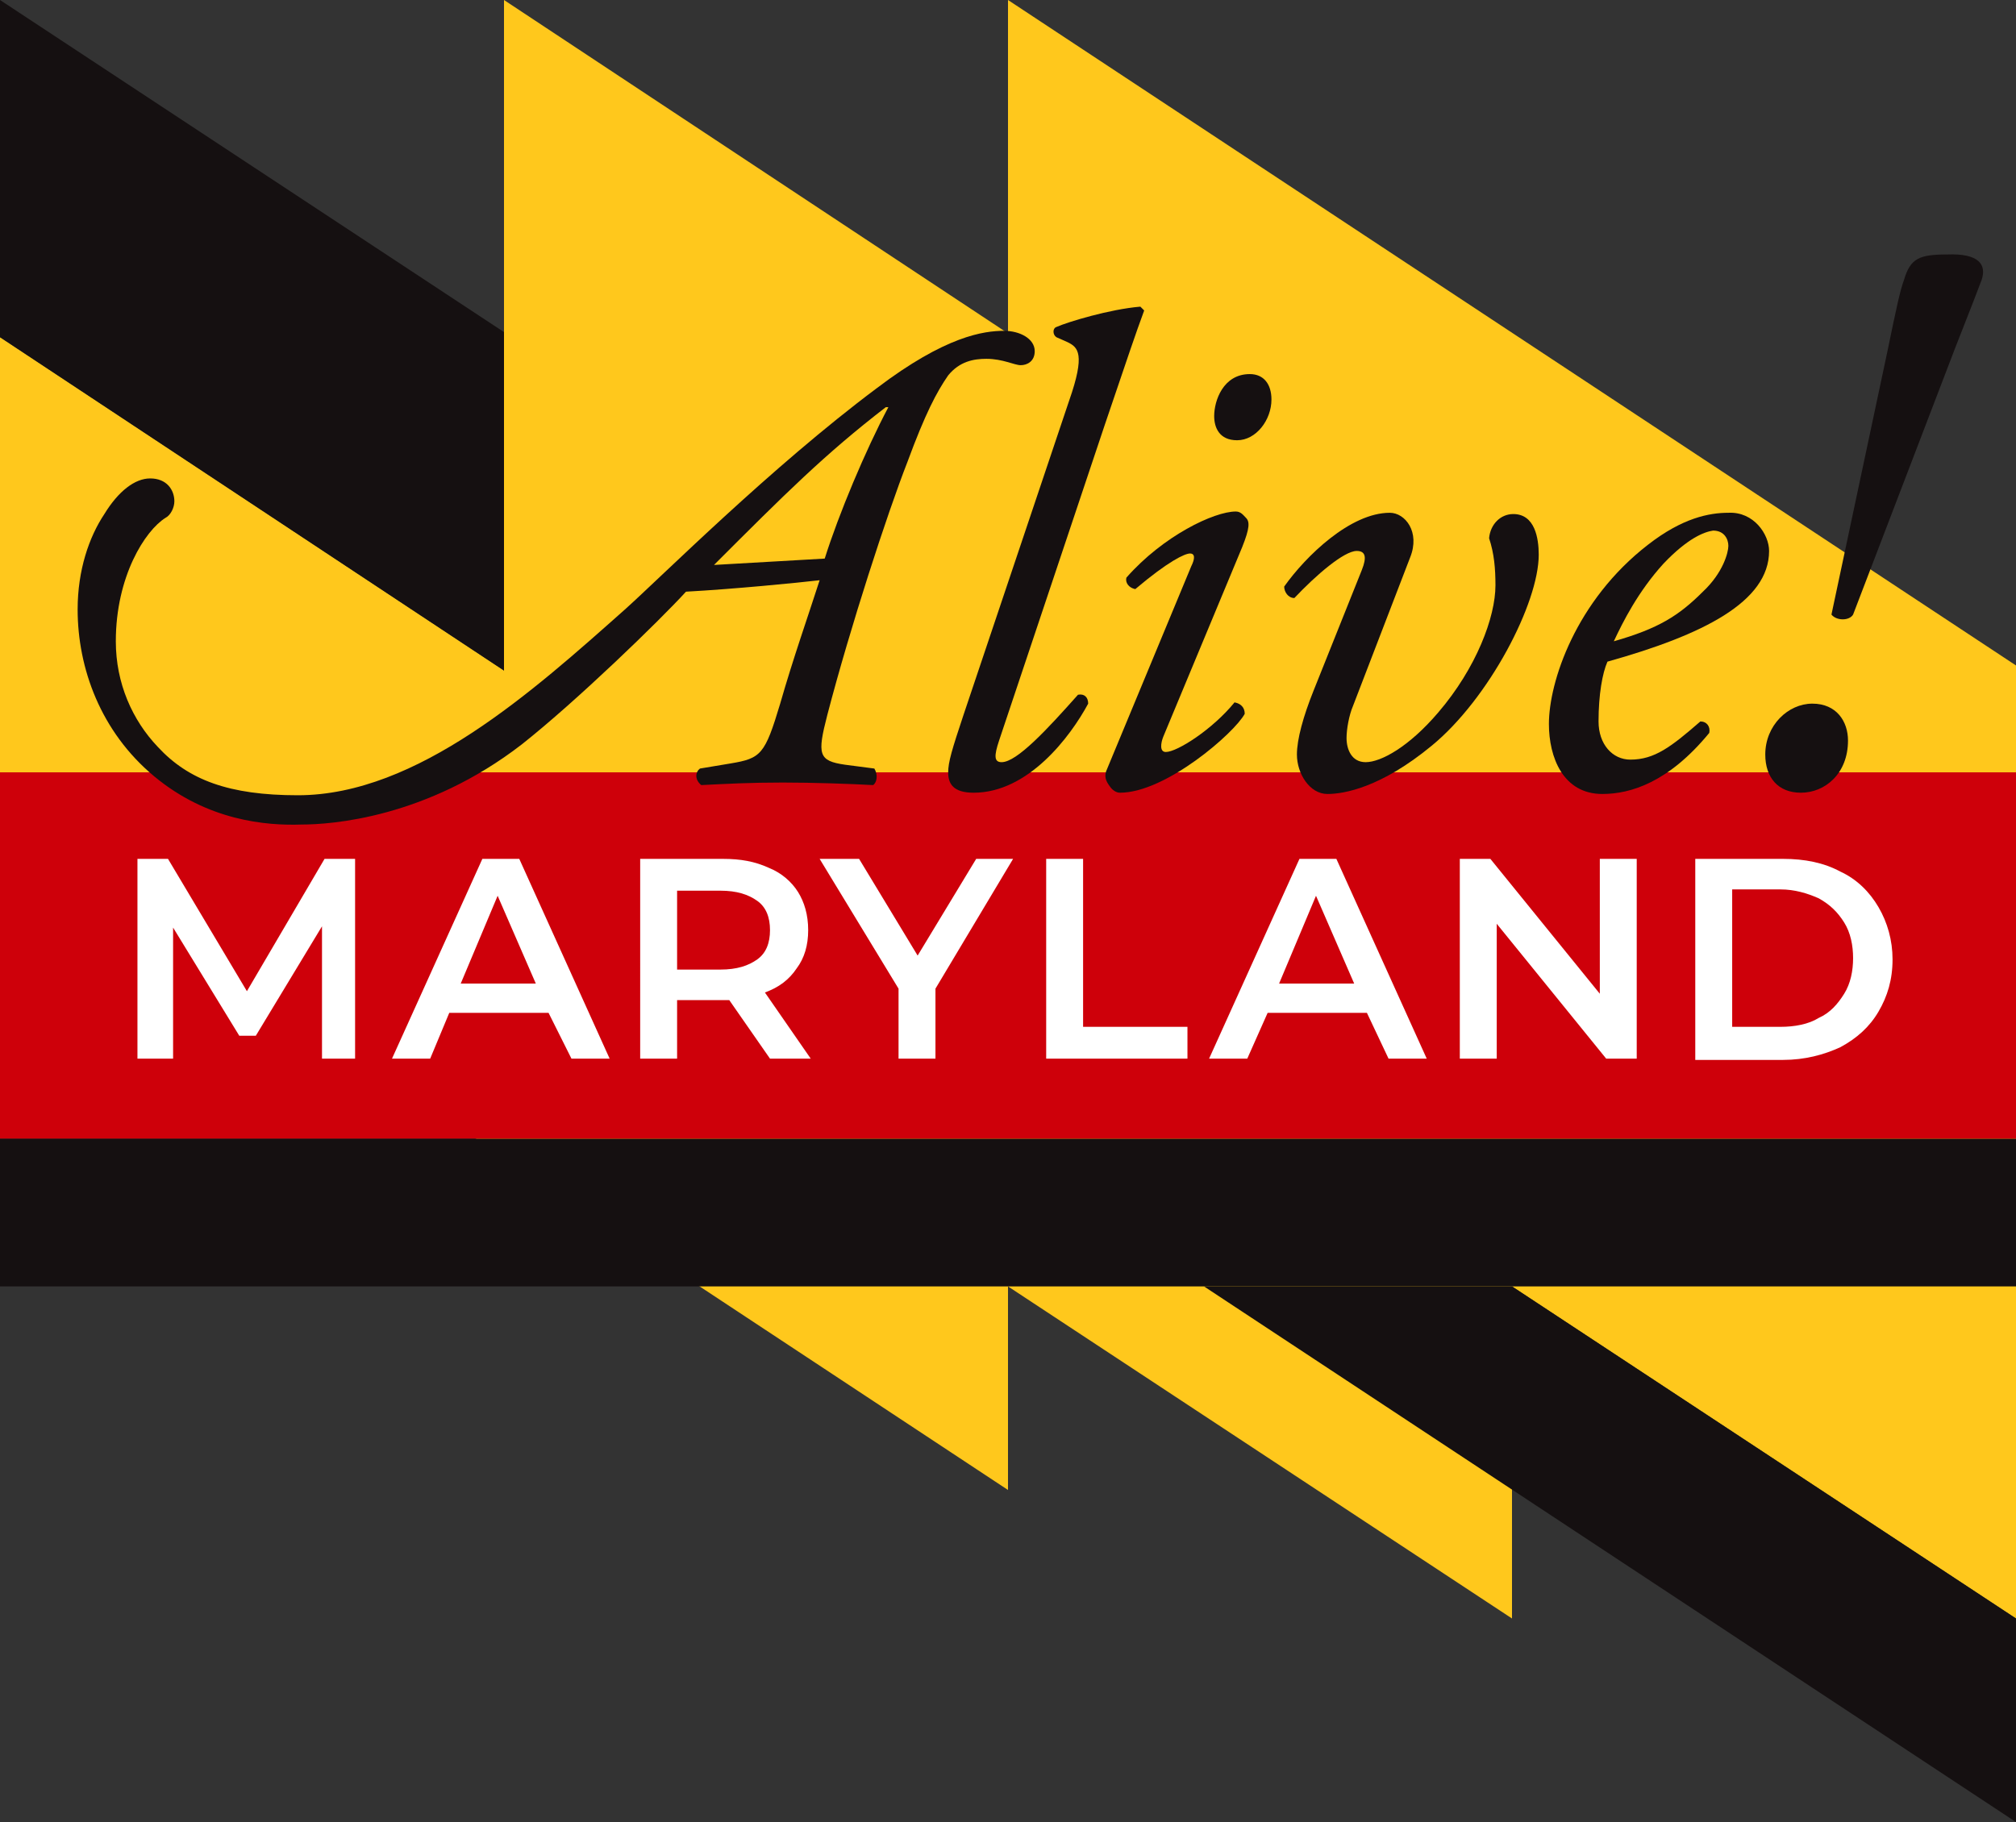
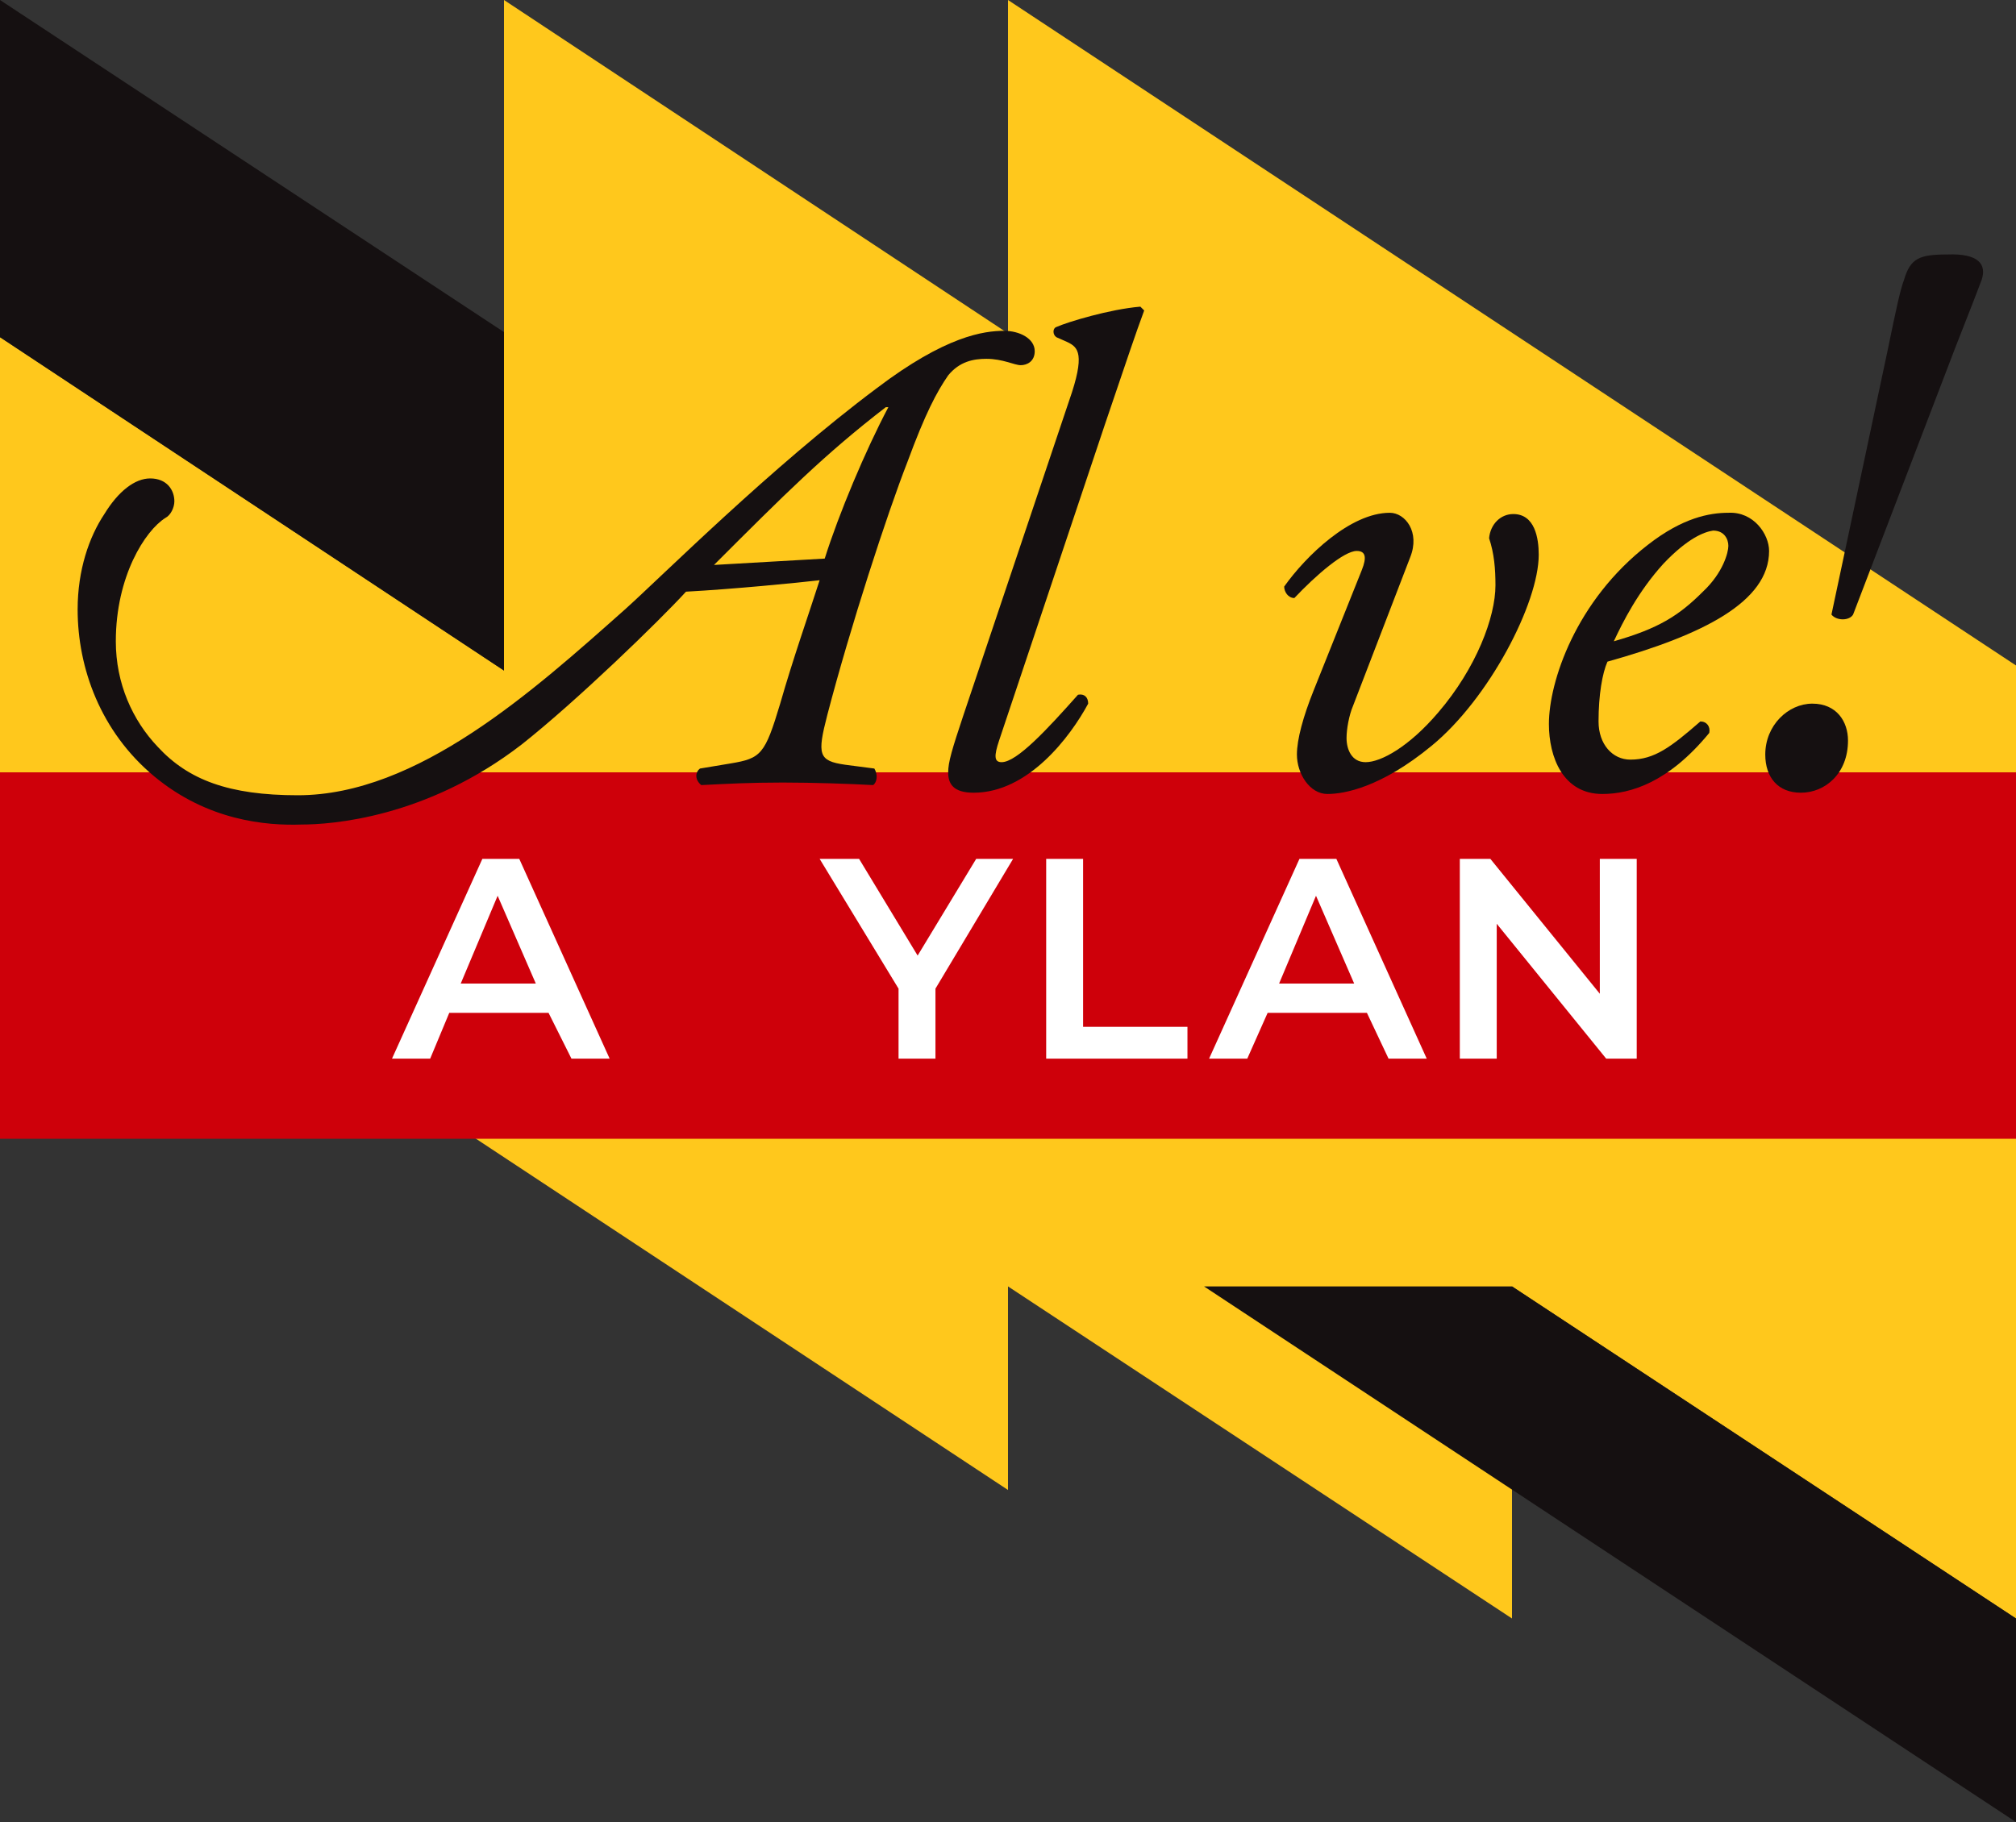
<svg xmlns="http://www.w3.org/2000/svg" version="1.1" id="Layer_1" x="0px" y="0px" width="158.4px" height="143.2px" viewBox="0 0 158.4 143.2" style="enable-background:new 0 0 158.4 143.2;" xml:space="preserve">
  <rect x="0" y="0" width="158.4" height="143.2" fill="#333333" stroke="none" />
  <style type="text/css">
	.st0{fill:#FFC81C;}
	.st1{fill:#151011;}
	.st2{fill:#CE000A;}
	.st3{fill:#FFFFFF;}
</style>
  <g>
    <polygon class="st0" points="158.4,52.3 79.2,0 79.2,26.2 39.6,0 39.6,52.7 0,26.5 0,64.8 79.2,117.1 79.2,101.1 118.8,127.2    118.8,101.1 158.4,127.2  " />
    <polygon class="st1" points="158.4,143.2 94.6,101.1 118.8,101.1 158.4,127.2  " />
    <path class="st2" d="M33.7,60.7c-2.2,1.7-6,2.9-10.4,2.9s-8.2-1.2-10.4-2.9H0v28.8h158.4V60.7H33.7z" />
    <g>
-       <path class="st3" d="M25.3,83.2l0-10.4l-5.2,8.6h-1.3l-5.2-8.5v10.3h-2.8V67.5h2.4l6.2,10.4l6.1-10.4h2.4l0,15.7H25.3z" />
      <path class="st3" d="M43.1,79.6h-7.8l-1.5,3.6h-3l7.1-15.7h2.9l7.1,15.7h-3L43.1,79.6z M42.1,77.3l-3-6.9l-2.9,6.9H42.1z" />
-       <path class="st3" d="M60.5,83.2l-3.2-4.6c-0.1,0-0.3,0-0.6,0h-3.5v4.6h-2.9V67.5h6.5c1.4,0,2.5,0.2,3.6,0.7c1,0.4,1.8,1.1,2.3,1.9    c0.5,0.8,0.8,1.8,0.8,3c0,1.2-0.3,2.2-0.9,3C62,77,61.2,77.6,60.1,78l3.6,5.2H60.5z M59.5,70.8c-0.7-0.5-1.6-0.8-2.9-0.8h-3.4v6.2    h3.4c1.3,0,2.2-0.3,2.9-0.8c0.7-0.5,1-1.3,1-2.3C60.5,72.1,60.2,71.3,59.5,70.8z" />
      <path class="st3" d="M73.5,77.7v5.5h-2.9v-5.5l-6.2-10.2h3.1l4.6,7.6l4.6-7.6h2.9L73.5,77.7z" />
      <path class="st3" d="M82.2,67.5h2.9v13.2h8.2v2.5H82.2V67.5z" />
      <path class="st3" d="M107.4,79.6h-7.8L98,83.2h-3l7.1-15.7h2.9l7.1,15.7h-3L107.4,79.6z M106.4,77.3l-3-6.9l-2.9,6.9H106.4z" />
      <path class="st3" d="M128.6,67.5v15.7h-2.4l-8.6-10.6v10.6h-2.9V67.5h2.4l8.6,10.6V67.5H128.6z" />
-       <path class="st3" d="M133.2,67.5h6.9c1.7,0,3.2,0.3,4.5,1c1.3,0.6,2.3,1.6,3,2.8c0.7,1.2,1.1,2.6,1.1,4.1c0,1.6-0.4,2.9-1.1,4.1    c-0.7,1.2-1.7,2.1-3,2.8c-1.3,0.6-2.8,1-4.5,1h-6.9V67.5z M139.9,80.7c1.1,0,2.2-0.2,3-0.7c0.9-0.4,1.5-1.1,2-1.9    c0.5-0.8,0.7-1.8,0.7-2.8s-0.2-2-0.7-2.8c-0.5-0.8-1.1-1.4-2-1.9c-0.9-0.4-1.9-0.7-3-0.7h-3.8v10.8H139.9z" />
    </g>
    <path class="st1" d="M78.5,58.2c-0.4,1.2-0.4,1.7,0.2,1.7c1.2,0,3.6-2.6,6-5.3c0.5-0.1,0.8,0.2,0.8,0.7c-1.4,2.6-4.7,7-9,7   c-1.6,0-2-0.7-2-1.6c0-0.8,0.3-1.8,1.2-4.5L84,31.5c1.3-3.7,0.7-4.2-0.1-4.6L83,26.5c-0.3-0.2-0.3-0.7,0-0.8   c0.9-0.4,4.2-1.4,6.6-1.6l0.3,0.3c-0.7,1.9-1.2,3.4-3.1,9L78.5,58.2z" />
-     <path class="st1" d="M93.6,44.5c0.3-0.6,0.3-1-0.1-1s-1.7,0.6-4.3,2.8c-0.5-0.1-0.8-0.5-0.7-0.9c2.9-3.3,6.9-5.2,8.6-5.2   c0.4,0,0.6,0.3,0.8,0.5c0.3,0.3,0.3,0.8-0.3,2.3l-6.2,14.9c-0.2,0.5-0.3,1.2,0.2,1.2c0.9,0,3.7-1.8,5.4-3.9   c0.5,0.1,0.8,0.4,0.8,0.9c-0.8,1.5-6.2,6.2-9.8,6.2c-0.3,0-0.6-0.2-0.8-0.5c-0.3-0.4-0.5-0.8-0.2-1.4L93.6,44.5z M99.9,31.4   c0,1.6-1.2,3.2-2.7,3.2c-1.4,0-1.8-1-1.8-1.9c0-1.2,0.7-3.3,2.8-3.3C99.3,29.4,99.9,30.2,99.9,31.4z" />
    <path class="st1" d="M107,44.8c0.4-1,0.3-1.5-0.4-1.5c-1,0-3.2,1.9-4.9,3.7c-0.5,0-0.8-0.5-0.8-0.9c1.7-2.4,5.2-5.8,8.3-5.8   c1.2,0,2.4,1.5,1.6,3.5l-4.5,11.7c-0.3,0.7-0.5,1.8-0.5,2.5c0,0.9,0.4,1.9,1.5,1.9c1.2,0,3.4-1.2,5.7-3.9c3-3.5,4.5-7.5,4.5-10   c0-1.3-0.1-2.5-0.5-3.7c0.1-1.1,0.9-1.9,1.9-1.9c1.7,0,2,1.9,2,3.2c0,3.8-3.9,11.3-8.4,15c-4,3.3-6.9,3.8-8.2,3.8   c-1.4,0-2.4-1.6-2.4-3.1c0-1.2,0.5-3,1.3-5L107,44.8z" />
    <path class="st1" d="M139,43.3c0,4-5.2,6.6-12.7,8.7c-0.4,0.9-0.7,2.6-0.7,4.7c0,1.8,1.1,3,2.5,3c1.9,0,3.2-1,5.5-3   c0.5,0,0.8,0.4,0.7,0.9c-3.2,3.9-6.2,4.8-8.4,4.8c-3.1,0-4.2-2.9-4.2-5.5c0-3.3,2.1-9.7,7.8-14.1c2.7-2.1,4.8-2.5,6.3-2.5   C137.8,40.2,139,42,139,43.3z M130.7,44.3c-2,2.2-3.2,4.6-3.9,6.1c3.5-1,5.1-2,7-3.9c1.6-1.5,2-3.1,2-3.6c0-0.5-0.3-1.2-1.2-1.2   C133.9,41.8,132.6,42.3,130.7,44.3z" />
    <path class="st1" d="M145.2,58.2c0,2.6-1.8,4.1-3.7,4.1c-1.8,0-2.8-1.2-2.8-3c0-2.3,1.8-4,3.7-4C144.3,55.3,145.2,56.7,145.2,58.2z    M155.7,22c-0.3,0.8-0.8,2.1-2.1,5.4l-8,20.9c-0.3,0.5-1.3,0.5-1.7,0l4.4-20.7c0.7-3.4,1-4.8,1.3-5.6c0.5-1.7,1.2-2,3.4-2   C155.5,19.9,156.1,20.8,155.7,22z" />
    <polygon class="st1" points="39.6,52.7 0,26.5 0,0 39.6,26.1  " />
-     <rect y="89.5" class="st1" width="158.4" height="11.6" />
    <path class="st1" d="M12.1,61c-4.2-3.5-6-8.5-6-13.1c0-3.1,0.9-5.7,2.1-7.5c1.1-1.8,2.4-2.8,3.6-2.8c1.3,0,1.9,0.9,1.9,1.8   c0,0.5-0.3,1.1-0.7,1.3c-1.6,1-3.9,4.6-3.9,9.7c0,3.3,1.3,6.2,3.3,8.3c2.4,2.6,5.6,3.8,11,3.8c9.4,0,18.5-8.2,25.7-14.6   c2.9-2.6,11.5-11.2,19.8-17.4c5.4-4.1,8.4-4.5,10-4.5c1.2,0,2.4,0.6,2.4,1.6c0,0.8-0.6,1.1-1.1,1.1c-0.5,0-1.4-0.5-2.7-0.5   c-1,0-2.1,0.2-3,1.3c-0.9,1.3-1.8,3-3.2,6.8c-1.6,4.1-4.5,13-6.3,19.9c-0.8,3.1-0.7,3.6,1.4,3.9l2.3,0.3c0.3,0.5,0.2,1.1-0.1,1.3   c-1.8-0.1-4.7-0.2-7.1-0.2c-2.6,0-4.4,0.1-6.4,0.2c-0.5-0.4-0.5-1-0.1-1.3l2.4-0.4c2.4-0.4,2.7-0.7,3.9-4.7c1-3.5,2.2-6.9,3.1-9.7   c-1.7,0.2-6.8,0.7-10.5,0.9c-2.1,2.3-8.6,8.6-12.9,12c-7.5,5.8-15,6.3-17.3,6.3C20.9,64.9,16.3,64.5,12.1,61z M64.8,43.9   c1.1-3.5,3.2-8.5,5-11.9h-0.2c-4.8,3.7-7.9,6.8-13.5,12.4L64.8,43.9z" />
  </g>
</svg>